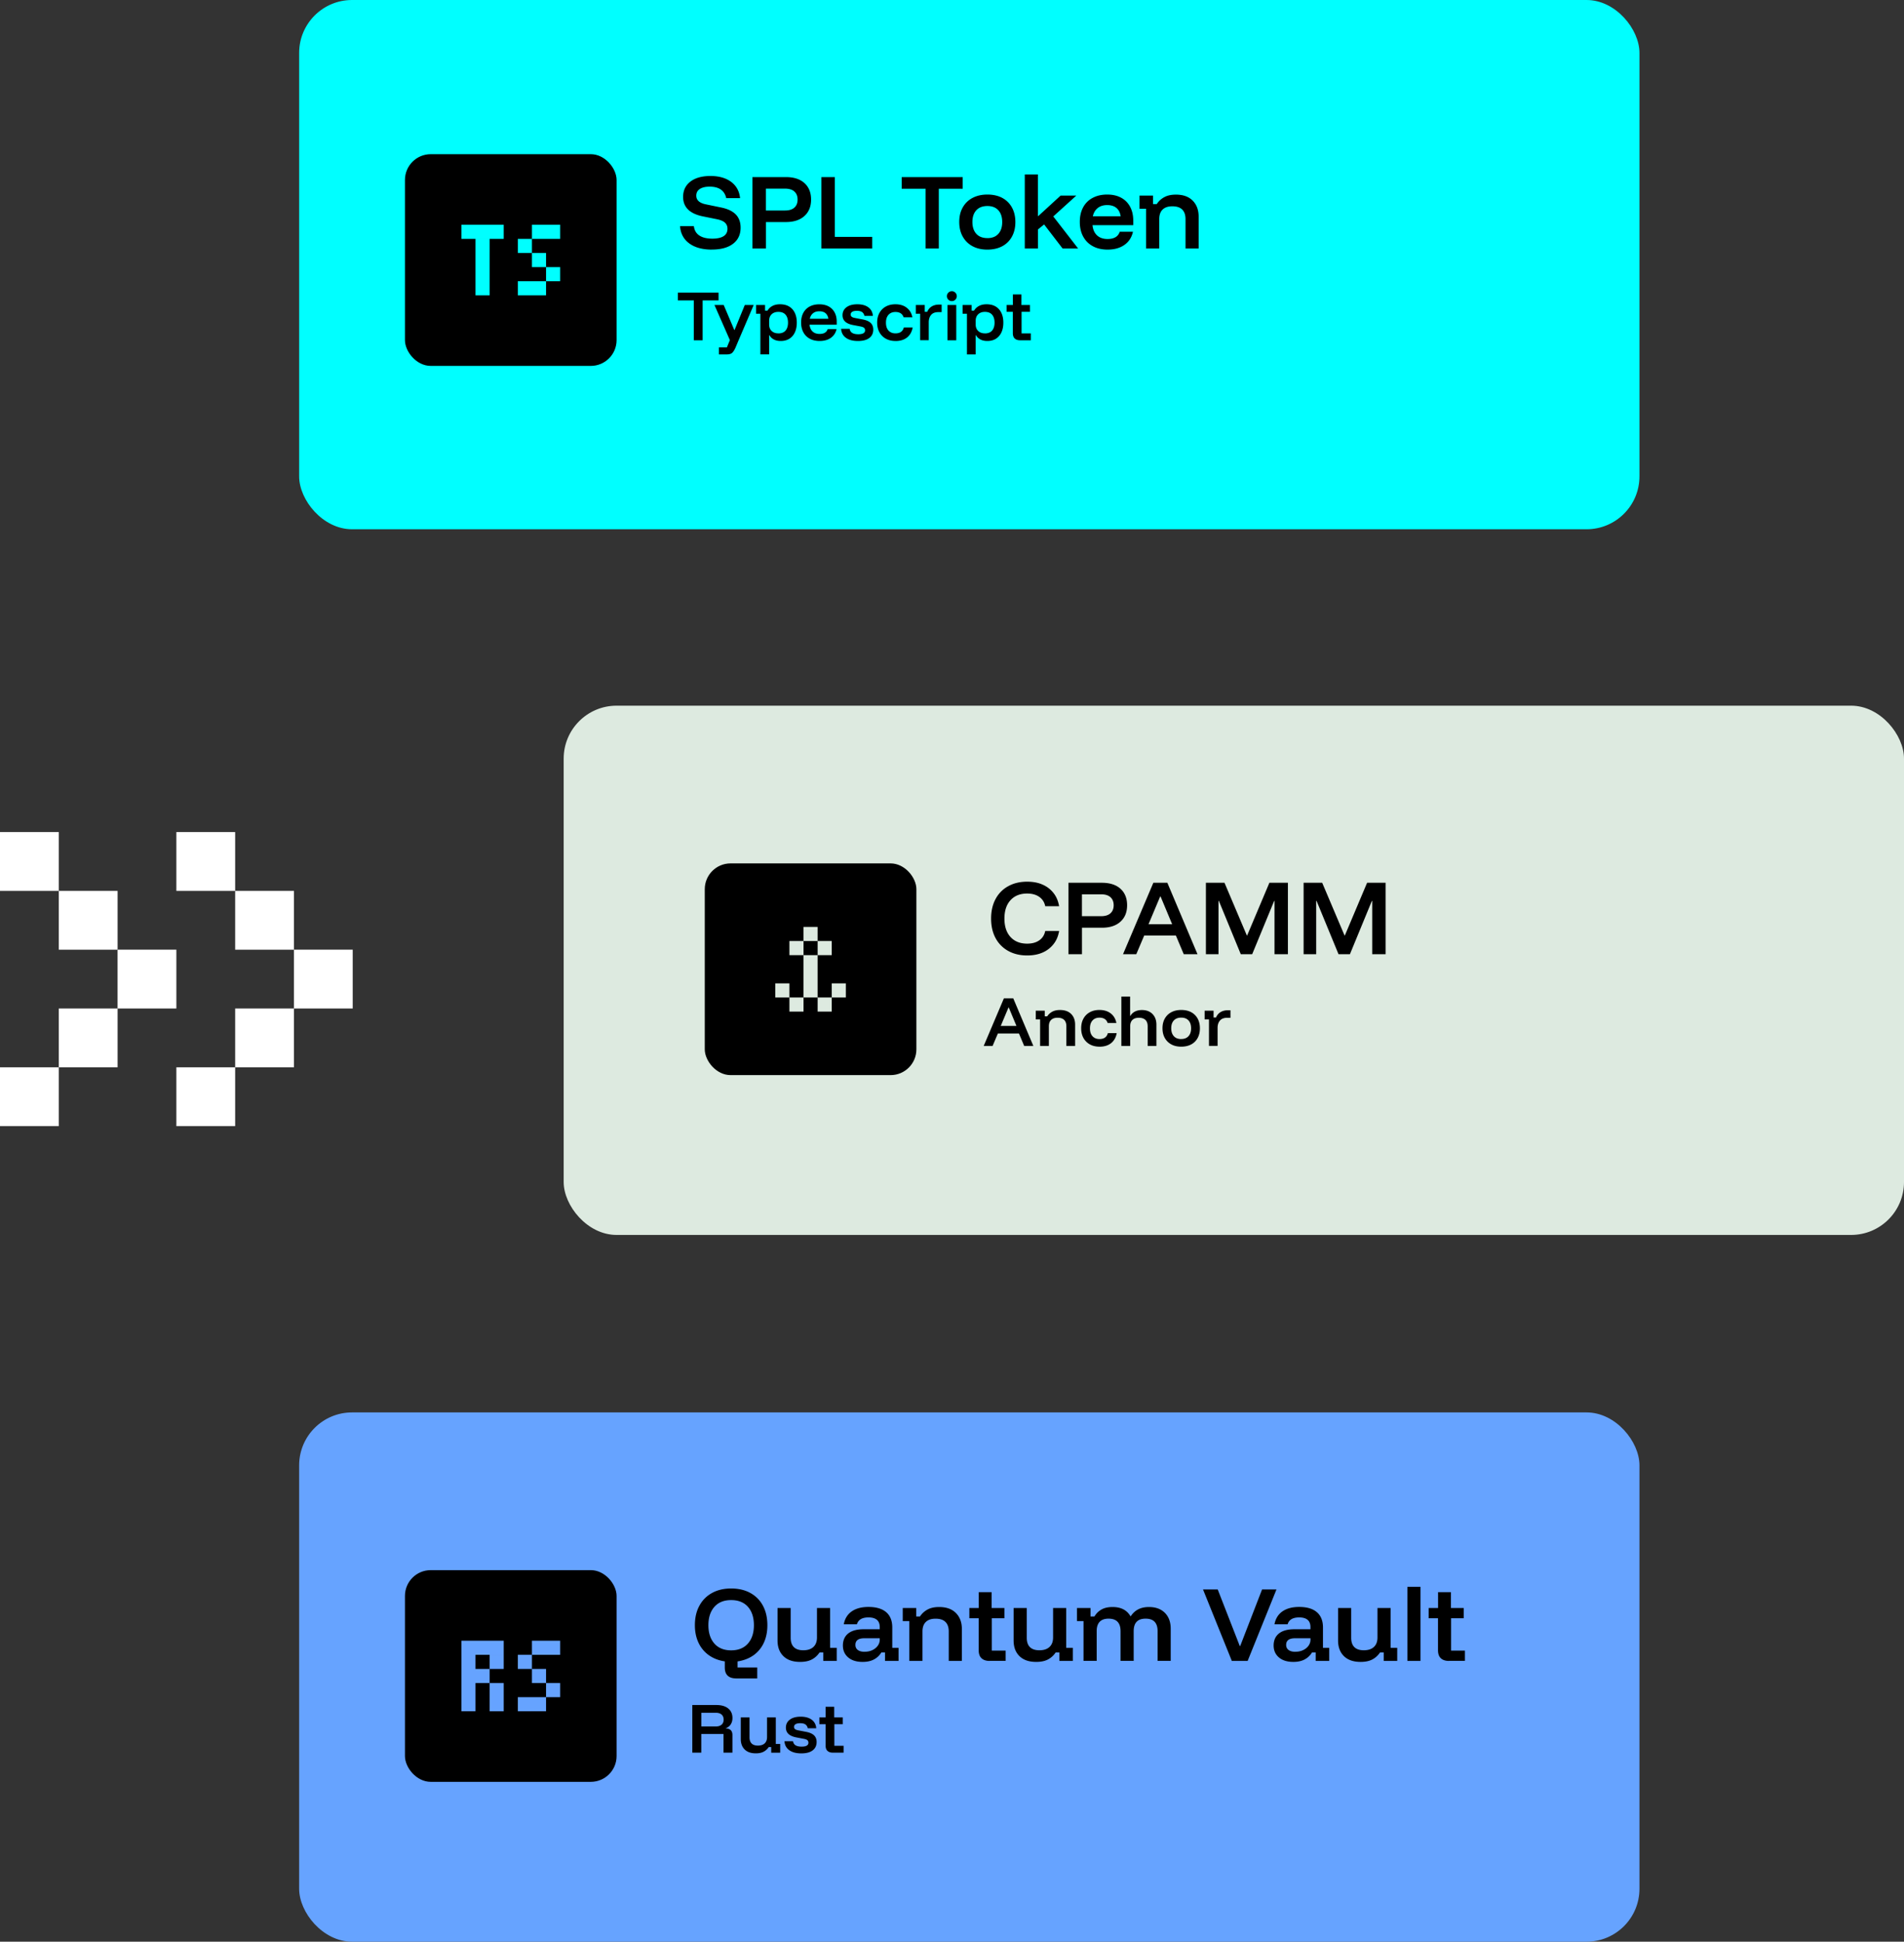
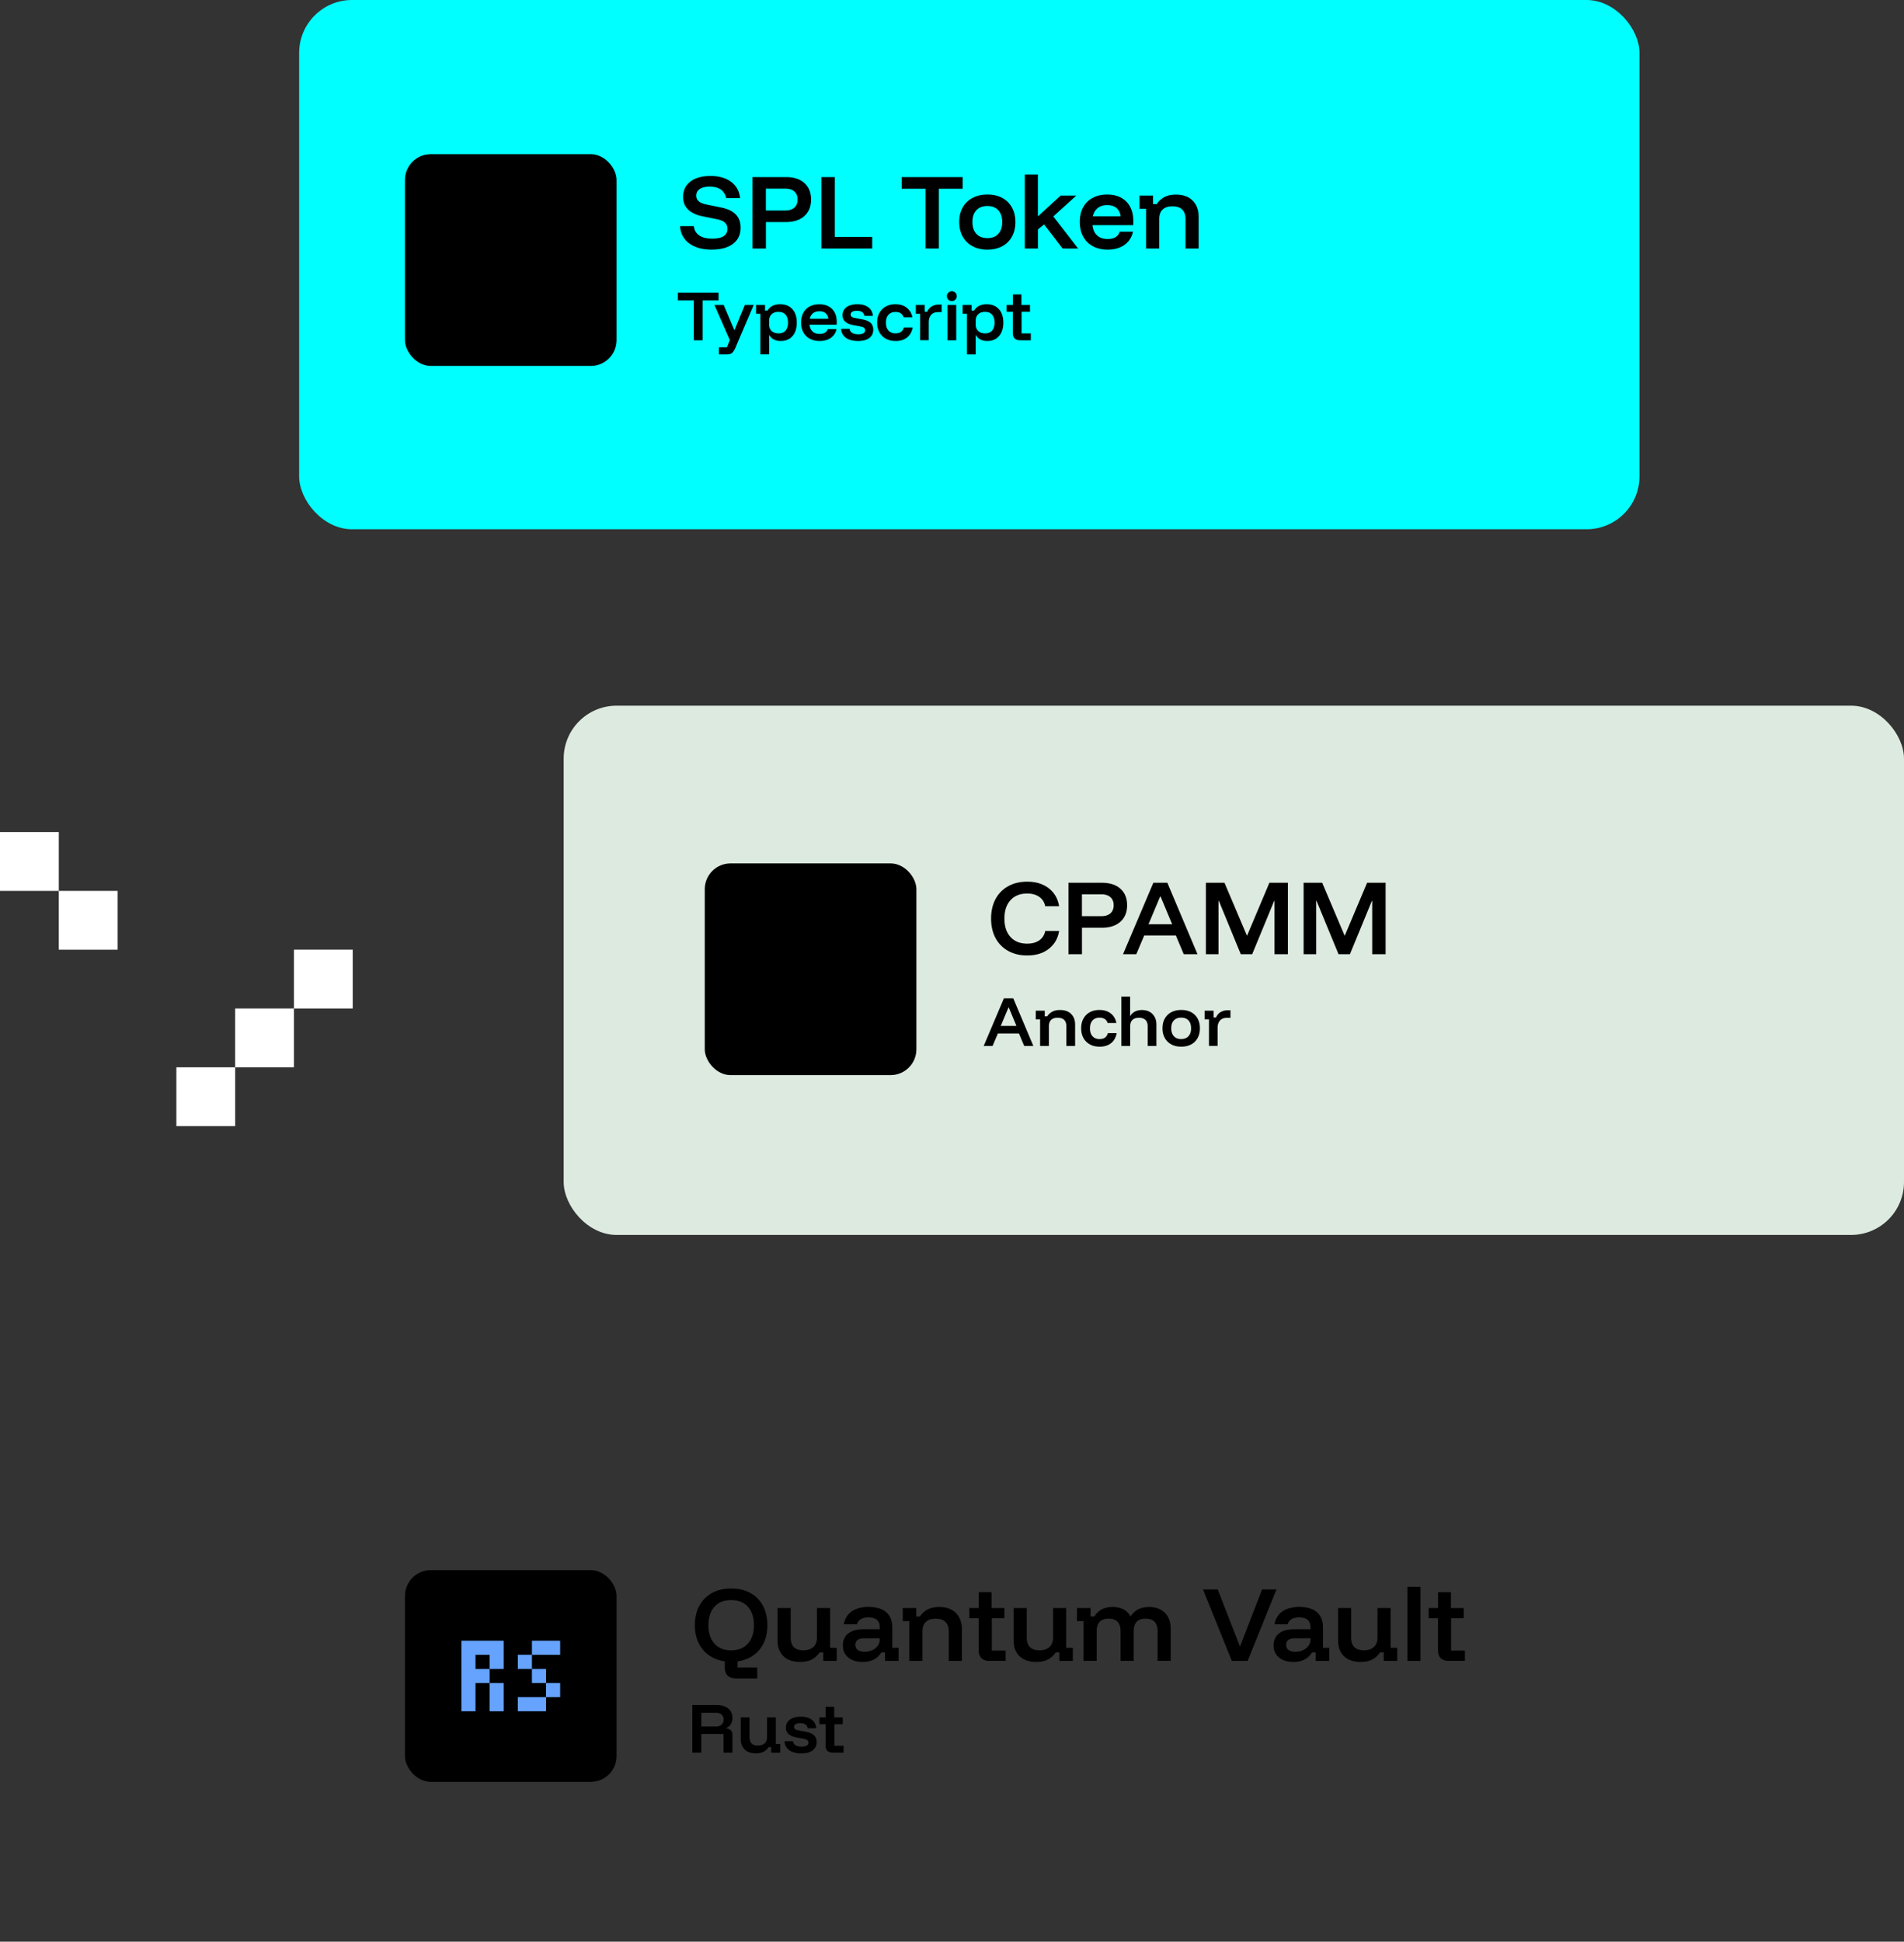
<svg xmlns="http://www.w3.org/2000/svg" id="Layer_2" data-name="Layer 2" viewBox="0 0 539.81 550.3">
  <rect x="0" y="0" width="539.81" height="550.3" fill="#333333" stroke="none" />
  <defs>
    <style>
      .cls-1{fill:#ddeae0}.cls-2{fill:#66a3ff}.cls-3{fill:#fff}.cls-4{fill:#0ff}
    </style>
  </defs>
  <g id="Layer_1-2" data-name="Layer 1">
-     <rect class="cls-2" x="84.81" y="400.3" width="380" height="150" rx="15" ry="15" />
    <rect class="cls-1" x="159.81" y="200" width="380" height="150" rx="15" ry="15" />
    <path d="M291.22 270.79c-2.05 0-3.85-.43-5.39-1.29a8.964 8.964 0 0 1-3.58-3.64c-.84-1.57-1.26-3.41-1.26-5.52s.42-3.96 1.26-5.53a8.842 8.842 0 0 1 3.58-3.64c1.54-.86 3.34-1.29 5.39-1.29 1.65 0 3.1.27 4.36.83 1.26.55 2.29 1.35 3.11 2.39.82 1.04 1.34 2.29 1.58 3.74h-3.93c-.23-1.13-.79-2.02-1.69-2.65-.89-.63-2.04-.95-3.44-.95-2 0-3.57.63-4.72 1.89-1.15 1.26-1.72 3-1.72 5.21s.57 3.95 1.72 5.21c1.15 1.26 2.72 1.89 4.72 1.89 1.4 0 2.55-.31 3.44-.94.89-.62 1.46-1.51 1.69-2.66h3.93c-.23 1.45-.76 2.7-1.58 3.74a7.932 7.932 0 0 1-3.11 2.39c-1.26.55-2.71.82-4.36.82Zm11.7-.35v-20.25h9.47c2.27 0 4.03.57 5.28 1.7s1.88 2.69 1.88 4.67-.63 3.52-1.89 4.66c-1.26 1.14-3.01 1.71-5.26 1.71h-5.65v7.5h-3.82Zm3.82-10.78h5.43c1.17 0 2.05-.27 2.66-.82.61-.55.91-1.31.91-2.28s-.3-1.72-.91-2.28c-.61-.55-1.5-.82-2.66-.82h-5.43v6.2Zm11.65 10.78 8.6-20.25h3.97l8.55 20.25h-3.9l-2.23-5.3h-8.98l-2.25 5.3h-3.77Zm7.23-8.5h6.7l-3.28-7.85h-.12l-3.3 7.85Zm16.27 8.5v-20.25h5.27l6.33 14.92h.1l6.3-14.92h5.25v20.25h-3.8v-15.1h-.1l-6.23 15.1h-3.23l-6.22-15.12h-.1v15.12h-3.58Zm27.7 0v-20.25h5.27l6.33 14.92h.1l6.3-14.92h5.25v20.25h-3.8v-15.1h-.1l-6.22 15.1h-3.23l-6.23-15.12h-.1v15.12h-3.57Z" />
    <rect class="cls-4" x="84.81" width="380" height="150" rx="15" ry="15" />
    <rect x="199.81" y="244.7" width="60" height="60" rx="7.31" ry="7.31" />
-     <path class="cls-1" d="M231.81 282.7h4v4h-4zm-8 0h4v4h-4zm4-4h4v4h-4zm0-4h4v4h-4zm0-4h4v4h-4zm-4-4h4v4h-4zm8 0h4v4h-4zm-4-4h4v4h-4zm-8 16h4v4h-4zm16 0h4v4h-4z" />
    <rect x="114.81" y="445" width="60" height="60" rx="7.31" ry="7.31" />
    <path d="m278.89 296.44 5.73-13.5h2.65l5.7 13.5h-2.6l-1.48-3.53h-5.98l-1.5 3.53h-2.52Zm4.82-5.67h4.47l-2.18-5.23h-.08l-2.2 5.23Zm11.17 5.67v-7.52h-1.23v-2.48h2.55v1.6h.7c.38-.57.86-1 1.45-1.32.59-.31 1.31-.47 2.17-.47 1.37 0 2.42.38 3.17 1.13s1.12 1.76 1.12 3.02v6.03h-2.48v-5.57c0-.79-.21-1.39-.62-1.8-.42-.41-1.04-.62-1.86-.62s-1.41.21-1.84.62-.64 1.01-.64 1.8v5.57h-2.48Zm16.84.2c-1.03 0-1.94-.21-2.72-.64a4.593 4.593 0 0 1-1.82-1.81c-.43-.78-.65-1.69-.65-2.75s.21-1.97.64-2.75c.43-.78 1.03-1.38 1.81-1.81.78-.43 1.69-.64 2.73-.64 1.29 0 2.36.33 3.2.98.84.65 1.38 1.55 1.6 2.71h-2.48c-.17-.5-.44-.88-.83-1.13-.39-.25-.88-.38-1.48-.38-.82 0-1.48.26-1.97.79s-.73 1.27-.73 2.24.24 1.71.73 2.24c.49.53 1.14.79 1.97.79 1.29 0 2.08-.56 2.37-1.67h2.5c-.21 1.21-.74 2.15-1.58 2.83-.84.67-1.94 1.01-3.28 1.01Zm6.2-.2v-14h2.48v5.48h.07c.32-.54.76-.96 1.32-1.24s1.21-.42 1.97-.42c1.26 0 2.25.38 2.99 1.13.74.76 1.11 1.76 1.11 3.02v6.03h-2.48v-5.57c0-.79-.21-1.39-.63-1.8-.42-.41-1.04-.62-1.85-.62s-1.43.21-1.85.62c-.42.41-.63 1.01-.63 1.8v5.57h-2.48Zm16.96.2c-1.07 0-2-.21-2.79-.64s-1.41-1.03-1.85-1.82c-.44-.78-.66-1.7-.66-2.76s.22-1.97.66-2.75c.44-.78 1.06-1.38 1.86-1.8.8-.42 1.73-.63 2.8-.63s2.03.21 2.81.63a4.53 4.53 0 0 1 1.83 1.8c.43.78.65 1.7.65 2.77s-.22 1.97-.65 2.76c-.43.78-1.04 1.39-1.83 1.81-.79.42-1.73.63-2.82.63Zm.01-2.17c.89 0 1.58-.27 2.07-.81.49-.54.73-1.28.73-2.22s-.24-1.7-.73-2.23-1.18-.8-2.07-.8-1.6.27-2.09.8c-.5.53-.74 1.27-.74 2.22s.25 1.7.74 2.24c.49.54 1.19.81 2.09.81Zm7.87 1.97v-7.52h-1.23v-2.48h2.53v1.93h.7c.28-.67.71-1.17 1.28-1.52.58-.34 1.24-.52 1.98-.52h.83v2.13h-.95c-.9 0-1.58.26-2.03.78-.45.52-.67 1.22-.67 2.08v5.1h-2.45Z" />
    <rect x="114.81" y="43.7" width="60" height="60" rx="7.31" ry="7.31" />
-     <path class="cls-4" d="M150.81 79.7h4v4h-4zm-16 0h4v4h-4zm0-4h4v4h-4zm0-4h4v4h-4zm-4-8h4v4h-4zm8 0h4v4h-4zm-4 0h4v4h-4zm12 16h4v4h-4zm8-4h4v4h-4zm-4-4h4v4h-4zm-4-4h4v4h-4zm-12 0h4v4h-4zm16-4h4v4h-4zm4 0h4v4h-4z" />
    <path d="M201.82 70.74c-2.68 0-4.82-.59-6.41-1.76-1.59-1.17-2.46-2.8-2.61-4.89h3.92c.13 1.17.65 2.05 1.54 2.65.89.6 2.13.9 3.71.9 1.4 0 2.46-.24 3.19-.71s1.09-1.17 1.09-2.09c0-.72-.24-1.29-.71-1.73-.47-.43-1.22-.76-2.24-.97l-4.1-.83c-1.83-.38-3.21-1.03-4.14-1.95-.92-.92-1.39-2.1-1.39-3.55 0-1.83.69-3.28 2.07-4.34s3.28-1.59 5.68-1.59 4.37.55 5.86 1.66c1.49 1.11 2.34 2.65 2.54 4.61h-3.92c-.5-2.17-2.07-3.25-4.7-3.25-1.18 0-2.11.22-2.79.66-.67.44-1.01 1.07-1.01 1.89 0 1.28.92 2.11 2.75 2.47l4.25.88c1.9.38 3.3 1.05 4.21 1.99.91.94 1.36 2.19 1.36 3.74 0 1.95-.71 3.47-2.14 4.56-1.43 1.09-3.43 1.64-6.01 1.64Zm11.5-.3V50.19h9.48c2.27 0 4.02.57 5.27 1.7s1.88 2.69 1.88 4.67-.63 3.52-1.89 4.66c-1.26 1.14-3.01 1.71-5.26 1.71h-5.65v7.5h-3.83Zm3.82-10.78h5.42c1.17 0 2.05-.27 2.66-.82.61-.55.91-1.31.91-2.28s-.3-1.72-.91-2.28c-.61-.55-1.5-.82-2.66-.82h-5.42v6.2Zm15.73 10.78V50.19h3.82v16.95h10.6v3.3h-14.42Zm33.3 0h-3.75V53.49h-6.78v-3.3h17.3v3.3h-6.78v16.95Zm13.75.3c-1.6 0-3-.32-4.19-.96s-2.12-1.55-2.78-2.73-.99-2.55-.99-4.14.33-2.96.99-4.12a6.724 6.724 0 0 1 2.79-2.7c1.2-.63 2.6-.95 4.2-.95s3.04.32 4.21.95a6.72 6.72 0 0 1 2.74 2.7c.65 1.17.98 2.55.98 4.15s-.33 2.96-.98 4.14a6.709 6.709 0 0 1-2.75 2.71c-1.18.63-2.59.95-4.22.95Zm.02-3.25c1.33 0 2.37-.4 3.1-1.21s1.1-1.92 1.1-3.34-.37-2.55-1.1-3.35c-.73-.8-1.77-1.2-3.1-1.2s-2.4.4-3.14 1.2c-.74.8-1.11 1.91-1.11 3.32s.37 2.55 1.11 3.36c.74.81 1.79 1.21 3.14 1.21Zm10.6 2.95v-21h3.72v11.8h.1l6.33-5.8h4.45l-6.52 5.9 7.05 9.1h-4.4l-5.25-6.83-1.75 1.42v5.4h-3.72Zm23.5.3c-1.62 0-3.02-.32-4.2-.96s-2.1-1.55-2.74-2.73-.96-2.56-.96-4.16.32-2.98.95-4.14a6.437 6.437 0 0 1 2.7-2.67c1.17-.62 2.53-.94 4.1-.94s2.85.3 3.95.89 1.95 1.44 2.55 2.55c.6 1.11.9 2.42.9 3.94v1.3h-11.55c.13 1.27.57 2.24 1.31 2.91.74.68 1.73 1.01 2.96 1.01.92 0 1.66-.17 2.24-.51.58-.34.98-.85 1.21-1.54h3.75c-.35 1.58-1.15 2.82-2.41 3.71-1.26.89-2.85 1.34-4.76 1.34Zm-4.22-9.45h7.9c-.15-1.03-.55-1.82-1.2-2.36-.65-.54-1.52-.81-2.62-.81s-1.97.28-2.67.83-1.17 1.33-1.4 2.35Zm15.1 9.15V59.16h-1.85v-3.72h3.83v2.4h1.05c.57-.85 1.29-1.51 2.18-1.98.88-.47 1.97-.7 3.25-.7 2.05 0 3.64.57 4.76 1.7 1.12 1.13 1.69 2.64 1.69 4.53v9.05h-3.72v-8.35c0-1.18-.31-2.08-.94-2.7s-1.55-.92-2.79-.92-2.12.31-2.76.92-.96 1.52-.96 2.7v8.35h-3.72Zm-125.71 26h-2.5v-11.3h-4.52v-2.2h11.53v2.2h-4.52v11.3Z" />
    <path d="M203.81 100.44v-1.98h2.27l.85-2.07-4.37-9.95h2.62l3 7.08h.08l2.9-7.08h2.52l-4.28 10-.87 2.07c-.27.61-.56 1.09-.88 1.42s-.82.51-1.51.51h-2.33Zm11.77 0V88.92h-1.23v-2.48h2.55v1.6h.7c.34-.58.81-1.02 1.4-1.33.59-.31 1.3-.47 2.13-.47 1.03 0 1.9.21 2.61.64.71.43 1.24 1.03 1.61 1.81.37.78.55 1.69.55 2.75s-.18 1.97-.54 2.75c-.36.78-.88 1.38-1.56 1.81s-1.5.64-2.45.64c-.76 0-1.41-.14-1.95-.43a3.11 3.11 0 0 1-1.27-1.22h-.07v5.45h-2.48Zm5.1-5.95c.9 0 1.58-.27 2.04-.81.46-.54.69-1.29.69-2.24s-.23-1.7-.69-2.24-1.14-.81-2.04-.81c-.79 0-1.42.22-1.9.67-.48.45-.72 1.06-.72 1.84v1.07c0 .78.24 1.39.72 1.84.48.45 1.11.67 1.9.67Zm11.71 2.15c-1.08 0-2.01-.21-2.8-.64s-1.4-1.03-1.82-1.82c-.43-.78-.64-1.71-.64-2.77s.21-1.99.63-2.76c.42-.77 1.02-1.37 1.8-1.78.78-.42 1.69-.62 2.73-.62s1.9.2 2.63.59c.73.39 1.3.96 1.7 1.7.4.74.6 1.61.6 2.62v.87h-7.7c.09.84.38 1.49.88 1.94.49.45 1.15.67 1.97.67.61 0 1.11-.11 1.49-.34s.65-.57.81-1.03h2.5c-.23 1.06-.77 1.88-1.61 2.48-.84.59-1.9.89-3.17.89Zm-2.81-6.3h5.27c-.1-.69-.37-1.21-.8-1.58-.43-.36-1.02-.54-1.75-.54s-1.32.18-1.78.55c-.47.37-.78.89-.93 1.57Zm13.66 6.3c-1.45 0-2.58-.3-3.42-.91s-1.28-1.45-1.35-2.54h2.42c.08.52.32.91.72 1.16s.98.38 1.73.38c1.28 0 1.92-.37 1.92-1.12 0-.3-.1-.53-.29-.7s-.52-.29-.97-.38l-2.2-.42c-1.96-.38-2.93-1.3-2.93-2.77 0-.94.37-1.7 1.12-2.26.74-.56 1.77-.84 3.08-.84s2.35.29 3.12.86c.77.57 1.2 1.38 1.29 2.42h-2.4c-.12-.5-.35-.86-.69-1.09-.34-.23-.82-.34-1.46-.34-.57 0-1 .09-1.3.27-.3.18-.45.44-.45.78 0 .26.09.46.28.62.19.16.49.27.9.35l2.25.43c1.02.2 1.77.53 2.25 1s.72 1.09.72 1.88c0 1.01-.37 1.8-1.12 2.37-.75.57-1.82.85-3.22.85Zm10.64 0c-1.03 0-1.94-.21-2.72-.64s-1.38-1.03-1.82-1.81c-.43-.78-.65-1.69-.65-2.75s.21-1.97.64-2.75c.43-.78 1.03-1.38 1.81-1.81.78-.43 1.69-.64 2.73-.64 1.29 0 2.36.33 3.2.98.84.65 1.38 1.55 1.6 2.71h-2.48c-.17-.5-.44-.88-.83-1.13-.39-.25-.88-.38-1.48-.38-.82 0-1.48.26-1.97.79s-.73 1.27-.73 2.24.24 1.71.73 2.24c.49.53 1.14.79 1.97.79 1.29 0 2.08-.56 2.37-1.67h2.5c-.21 1.21-.74 2.15-1.58 2.83-.84.67-1.94 1.01-3.28 1.01Zm7-.2v-7.52h-1.23v-2.48h2.53v1.93h.7c.28-.67.71-1.17 1.28-1.52.58-.34 1.24-.52 1.98-.52h.83v2.13h-.95c-.9 0-1.58.26-2.03.78-.45.52-.68 1.22-.68 2.08v5.1h-2.45Zm8.98-11.1c-.39 0-.72-.14-.99-.41-.27-.27-.41-.6-.41-.99s.13-.72.41-.99c.27-.27.6-.41.99-.41s.72.14.99.41c.27.27.41.6.41.99s-.14.72-.41.99c-.27.27-.6.41-.99.41Zm-1.23 11.1v-10h2.48v10h-2.48Zm5.51 4V88.92h-1.23v-2.48h2.55v1.6h.7c.34-.58.81-1.02 1.4-1.33.59-.31 1.3-.47 2.13-.47 1.03 0 1.9.21 2.61.64.71.43 1.24 1.03 1.61 1.81.37.78.55 1.69.55 2.75s-.18 1.97-.54 2.75c-.36.78-.88 1.38-1.56 1.81s-1.49.64-2.45.64c-.76 0-1.41-.14-1.95-.43s-.97-.69-1.27-1.22h-.07v5.45h-2.48Zm5.1-5.95c.9 0 1.58-.27 2.04-.81.46-.54.69-1.29.69-2.24s-.23-1.7-.69-2.24-1.14-.81-2.04-.81c-.79 0-1.42.22-1.9.67-.48.45-.72 1.06-.72 1.84v1.07c0 .78.24 1.39.72 1.84.48.45 1.11.67 1.9.67Zm9.97 1.95c-.66 0-1.16-.17-1.52-.5-.36-.33-.54-.84-.54-1.52v-6.05h-1.77v-1.93h1.78v-3h2.43v3h2.42v1.93h-2.38v6.12h2.62v1.95h-3.03Zm-80.54 379.24c-1.02 0-1.8-.25-2.35-.76s-.83-1.28-.83-2.31v-1.75c-1.75-.27-3.26-.85-4.53-1.76a8.946 8.946 0 0 1-2.92-3.52c-.68-1.44-1.03-3.1-1.03-4.96 0-2.13.42-3.98 1.28-5.54a8.853 8.853 0 0 1 3.59-3.61c1.54-.85 3.35-1.27 5.41-1.27s3.89.42 5.44 1.27c1.54.85 2.73 2.05 3.57 3.61s1.26 3.4 1.26 5.54c0 1.87-.34 3.53-1.01 4.97a8.884 8.884 0 0 1-2.91 3.53c-1.27.9-2.78 1.48-4.53 1.75v1.72h5.58v3.1h-6.02Zm-1.38-7.95c2.03 0 3.62-.64 4.75-1.92 1.13-1.28 1.7-3.02 1.7-5.2s-.56-3.94-1.69-5.21c-1.12-1.27-2.71-1.91-4.76-1.91s-3.62.64-4.75 1.91c-1.13 1.28-1.7 3.01-1.7 5.21s.57 3.92 1.7 5.2c1.13 1.28 2.72 1.92 4.75 1.92Zm19.55 3.28c-2.05 0-3.63-.55-4.74-1.64-1.11-1.09-1.66-2.57-1.66-4.44v-9.2h3.73v8.45c0 1.17.3 2.05.9 2.64s1.49.89 2.67.89c1.25 0 2.21-.32 2.88-.95.67-.63 1-1.53 1-2.68v-8.35h3.72v11.28h1.88v3.72h-3.82v-2.4h-1.05c-.58.87-1.31 1.53-2.19 1.99-.88.46-1.98.69-3.31.69Zm17.73 0c-1.75 0-3.12-.43-4.11-1.28-.99-.85-1.49-1.97-1.49-3.38s.5-2.6 1.51-3.4c1.01-.8 2.46-1.2 4.36-1.2h4.58v-.6c0-1.83-1.07-2.75-3.2-2.75-1.8 0-2.89.65-3.28 1.95h-3.72c.3-1.6 1.05-2.82 2.26-3.66s2.79-1.26 4.74-1.26c2.2 0 3.88.5 5.03 1.49 1.15.99 1.72 2.44 1.72 4.34v5.75h1.78v3.72h-3.83v-2.4h-1.05c-.52.85-1.21 1.51-2.09 1.98-.88.47-1.95.7-3.21.7Zm.55-2.88c.82 0 1.55-.15 2.2-.46.65-.31 1.16-.72 1.54-1.25s.56-1.11.56-1.76v-.35h-4.38c-1.68 0-2.52.62-2.52 1.88 0 .62.23 1.1.69 1.44.46.34 1.1.51 1.91.51Zm12.67 2.6v-11.28h-1.85v-3.72h3.83v2.4h1.05c.57-.85 1.29-1.51 2.18-1.98.88-.47 1.97-.7 3.25-.7 2.05 0 3.64.57 4.76 1.7 1.12 1.13 1.69 2.64 1.69 4.53v9.05h-3.72v-8.35c0-1.18-.31-2.08-.94-2.7s-1.55-.92-2.79-.92-2.12.31-2.76.92-.96 1.52-.96 2.7v8.35h-3.72Zm22.78 0c-.98 0-1.75-.25-2.29-.75s-.81-1.26-.81-2.28v-9.07h-2.65v-2.9h2.67v-4.5h3.65v4.5h3.62v2.9h-3.57v9.17h3.92v2.92h-4.55Zm13.2.28c-2.05 0-3.63-.55-4.74-1.64s-1.66-2.57-1.66-4.44v-9.2h3.73v8.45c0 1.17.3 2.05.9 2.64.6.59 1.49.89 2.68.89 1.25 0 2.21-.32 2.88-.95.67-.63 1-1.53 1-2.68v-8.35h3.72v11.28h1.88v3.72h-3.82v-2.4h-1.05c-.58.87-1.31 1.53-2.19 1.99-.88.46-1.98.69-3.31.69Zm13.42-.28v-11.28h-1.85v-3.72h3.83v2.4h1.12c.5-.85 1.17-1.51 2.01-1.98.84-.47 1.88-.7 3.11-.7s2.22.22 3.06.65 1.52 1.09 2.04 1.97h.07c1.13-1.75 2.85-2.62 5.15-2.62 1.92 0 3.42.55 4.53 1.66 1.1 1.11 1.65 2.61 1.65 4.51v9.1h-3.72v-8.42c0-2.37-1.13-3.55-3.4-3.55s-3.38 1.18-3.38 3.55v8.42h-3.72v-8.42c0-2.37-1.14-3.55-3.42-3.55-1.1 0-1.93.3-2.5.89-.57.59-.85 1.48-.85 2.66v8.42h-3.72Zm42.05 0-8.17-20.25h4.17l6.25 16.03h.12l6.2-16.03h4.08l-8.17 20.25h-4.48Zm17.45.28c-1.75 0-3.12-.43-4.11-1.28-.99-.85-1.49-1.97-1.49-3.38s.5-2.6 1.51-3.4c1.01-.8 2.46-1.2 4.36-1.2h4.57v-.6c0-1.83-1.07-2.75-3.2-2.75-1.8 0-2.89.65-3.28 1.95h-3.72c.3-1.6 1.05-2.82 2.26-3.66 1.21-.84 2.79-1.26 4.74-1.26 2.2 0 3.88.5 5.02 1.49 1.15.99 1.73 2.44 1.73 4.34v5.75h1.77v3.72h-3.83v-2.4h-1.05c-.52.85-1.21 1.51-2.09 1.98-.88.47-1.95.7-3.21.7Zm.55-2.88c.82 0 1.55-.15 2.2-.46s1.16-.72 1.54-1.25.56-1.11.56-1.76v-.35h-4.38c-1.68 0-2.52.62-2.52 1.88 0 .62.23 1.1.69 1.44.46.34 1.1.51 1.91.51Zm18.52 2.88c-2.05 0-3.63-.55-4.74-1.64s-1.66-2.57-1.66-4.44v-9.2h3.72v8.45c0 1.17.3 2.05.9 2.64.6.59 1.49.89 2.67.89 1.25 0 2.21-.32 2.88-.95.67-.63 1-1.53 1-2.68v-8.35h3.72v11.28h1.88v3.72h-3.83v-2.4h-1.05c-.58.87-1.31 1.53-2.19 1.99-.88.46-1.98.69-3.31.69Zm13.25-.28v-21h3.72v21h-3.72Zm11.78 0c-.98 0-1.75-.25-2.29-.75s-.81-1.26-.81-2.28v-9.07h-2.65v-2.9h2.67v-4.5h3.65v4.5h3.62v2.9h-3.58v9.17h3.92v2.92h-4.55Zm-214.51 26v-13.5h6.83c1.42 0 2.54.33 3.34.97.8.65 1.21 1.55 1.21 2.71 0 .69-.16 1.28-.48 1.78-.32.5-.77.87-1.38 1.12v.07c.59 0 1.04.16 1.37.47s.48.78.48 1.39v4.98h-2.53v-5.27h-6.3v5.27h-2.55Zm2.55-7.43h4.1c.71 0 1.26-.17 1.65-.51.39-.34.58-.81.58-1.42s-.19-1.1-.58-1.44c-.39-.34-.94-.51-1.65-.51h-4.1v3.88Zm15.46 7.62c-1.37 0-2.42-.36-3.16-1.09-.74-.73-1.11-1.71-1.11-2.96v-6.13h2.48v5.63c0 .78.2 1.36.6 1.76s.99.59 1.78.59c.83 0 1.47-.21 1.92-.63.45-.42.67-1.02.67-1.78v-5.57h2.48v7.52h1.25v2.48h-2.55v-1.6h-.7c-.39.58-.88 1.02-1.46 1.32-.58.31-1.32.46-2.21.46Zm12.89.01c-1.45 0-2.58-.3-3.42-.91s-1.28-1.45-1.35-2.54h2.42c.08.52.32.91.72 1.16s.98.38 1.73.38c1.28 0 1.92-.37 1.92-1.12 0-.3-.1-.53-.29-.7s-.52-.29-.97-.38l-2.2-.42c-1.96-.38-2.93-1.3-2.93-2.77 0-.94.37-1.7 1.12-2.26.74-.56 1.77-.84 3.08-.84s2.35.29 3.12.86c.77.57 1.2 1.38 1.29 2.42h-2.4c-.12-.5-.35-.86-.69-1.09-.34-.23-.82-.34-1.46-.34-.57 0-1 .09-1.3.27-.3.18-.45.44-.45.78 0 .26.09.46.28.62.19.16.49.27.9.35l2.25.43c1.02.2 1.77.53 2.25 1s.72 1.09.72 1.88c0 1.01-.37 1.8-1.12 2.37-.75.57-1.82.85-3.22.85Zm8.96-.2c-.66 0-1.16-.17-1.53-.5s-.54-.84-.54-1.52v-6.05h-1.77v-1.93h1.78v-3h2.43v3h2.42v1.93h-2.38v6.12h2.62v1.95h-3.03Z" />
    <path class="cls-2" d="M150.81 481h4v4h-4zm-20 0h4v4h-4zm0-4h4v4h-4zm0-4h4v4h-4zm0-8h4v4h-4zm8 0h4v4h-4zm-4 0h4v4h-4zm12 16h4v4h-4zm8-4h4v4h-4zm-4-4h4v4h-4zm-4-4h4v4h-4zm-16 0h4v4h-4zm20-4h4v4h-4zm4 0h4v4h-4zm-16 16h4v4h-4zm0-4h4v4h-4zm-4-4h4v4h-4zm4-4h4v4h-4z" />
    <path class="cls-3" d="M50 302.49h16.67v16.67H50zm16.67-16.67h16.67v16.67H66.67zm16.66-16.67H100v16.67H83.33z" />
-     <path class="cls-3" d="M66.67 252.49h16.67v16.67H66.67zM50 235.82h16.67v16.67H50zM0 302.49h16.67v16.67H0zm16.67-16.67h16.67v16.67H16.67zm16.66-16.67H50v16.67H33.33z" />
    <path class="cls-3" d="M16.67 252.49h16.67v16.67H16.67zM0 235.82h16.67v16.67H0z" />
  </g>
</svg>